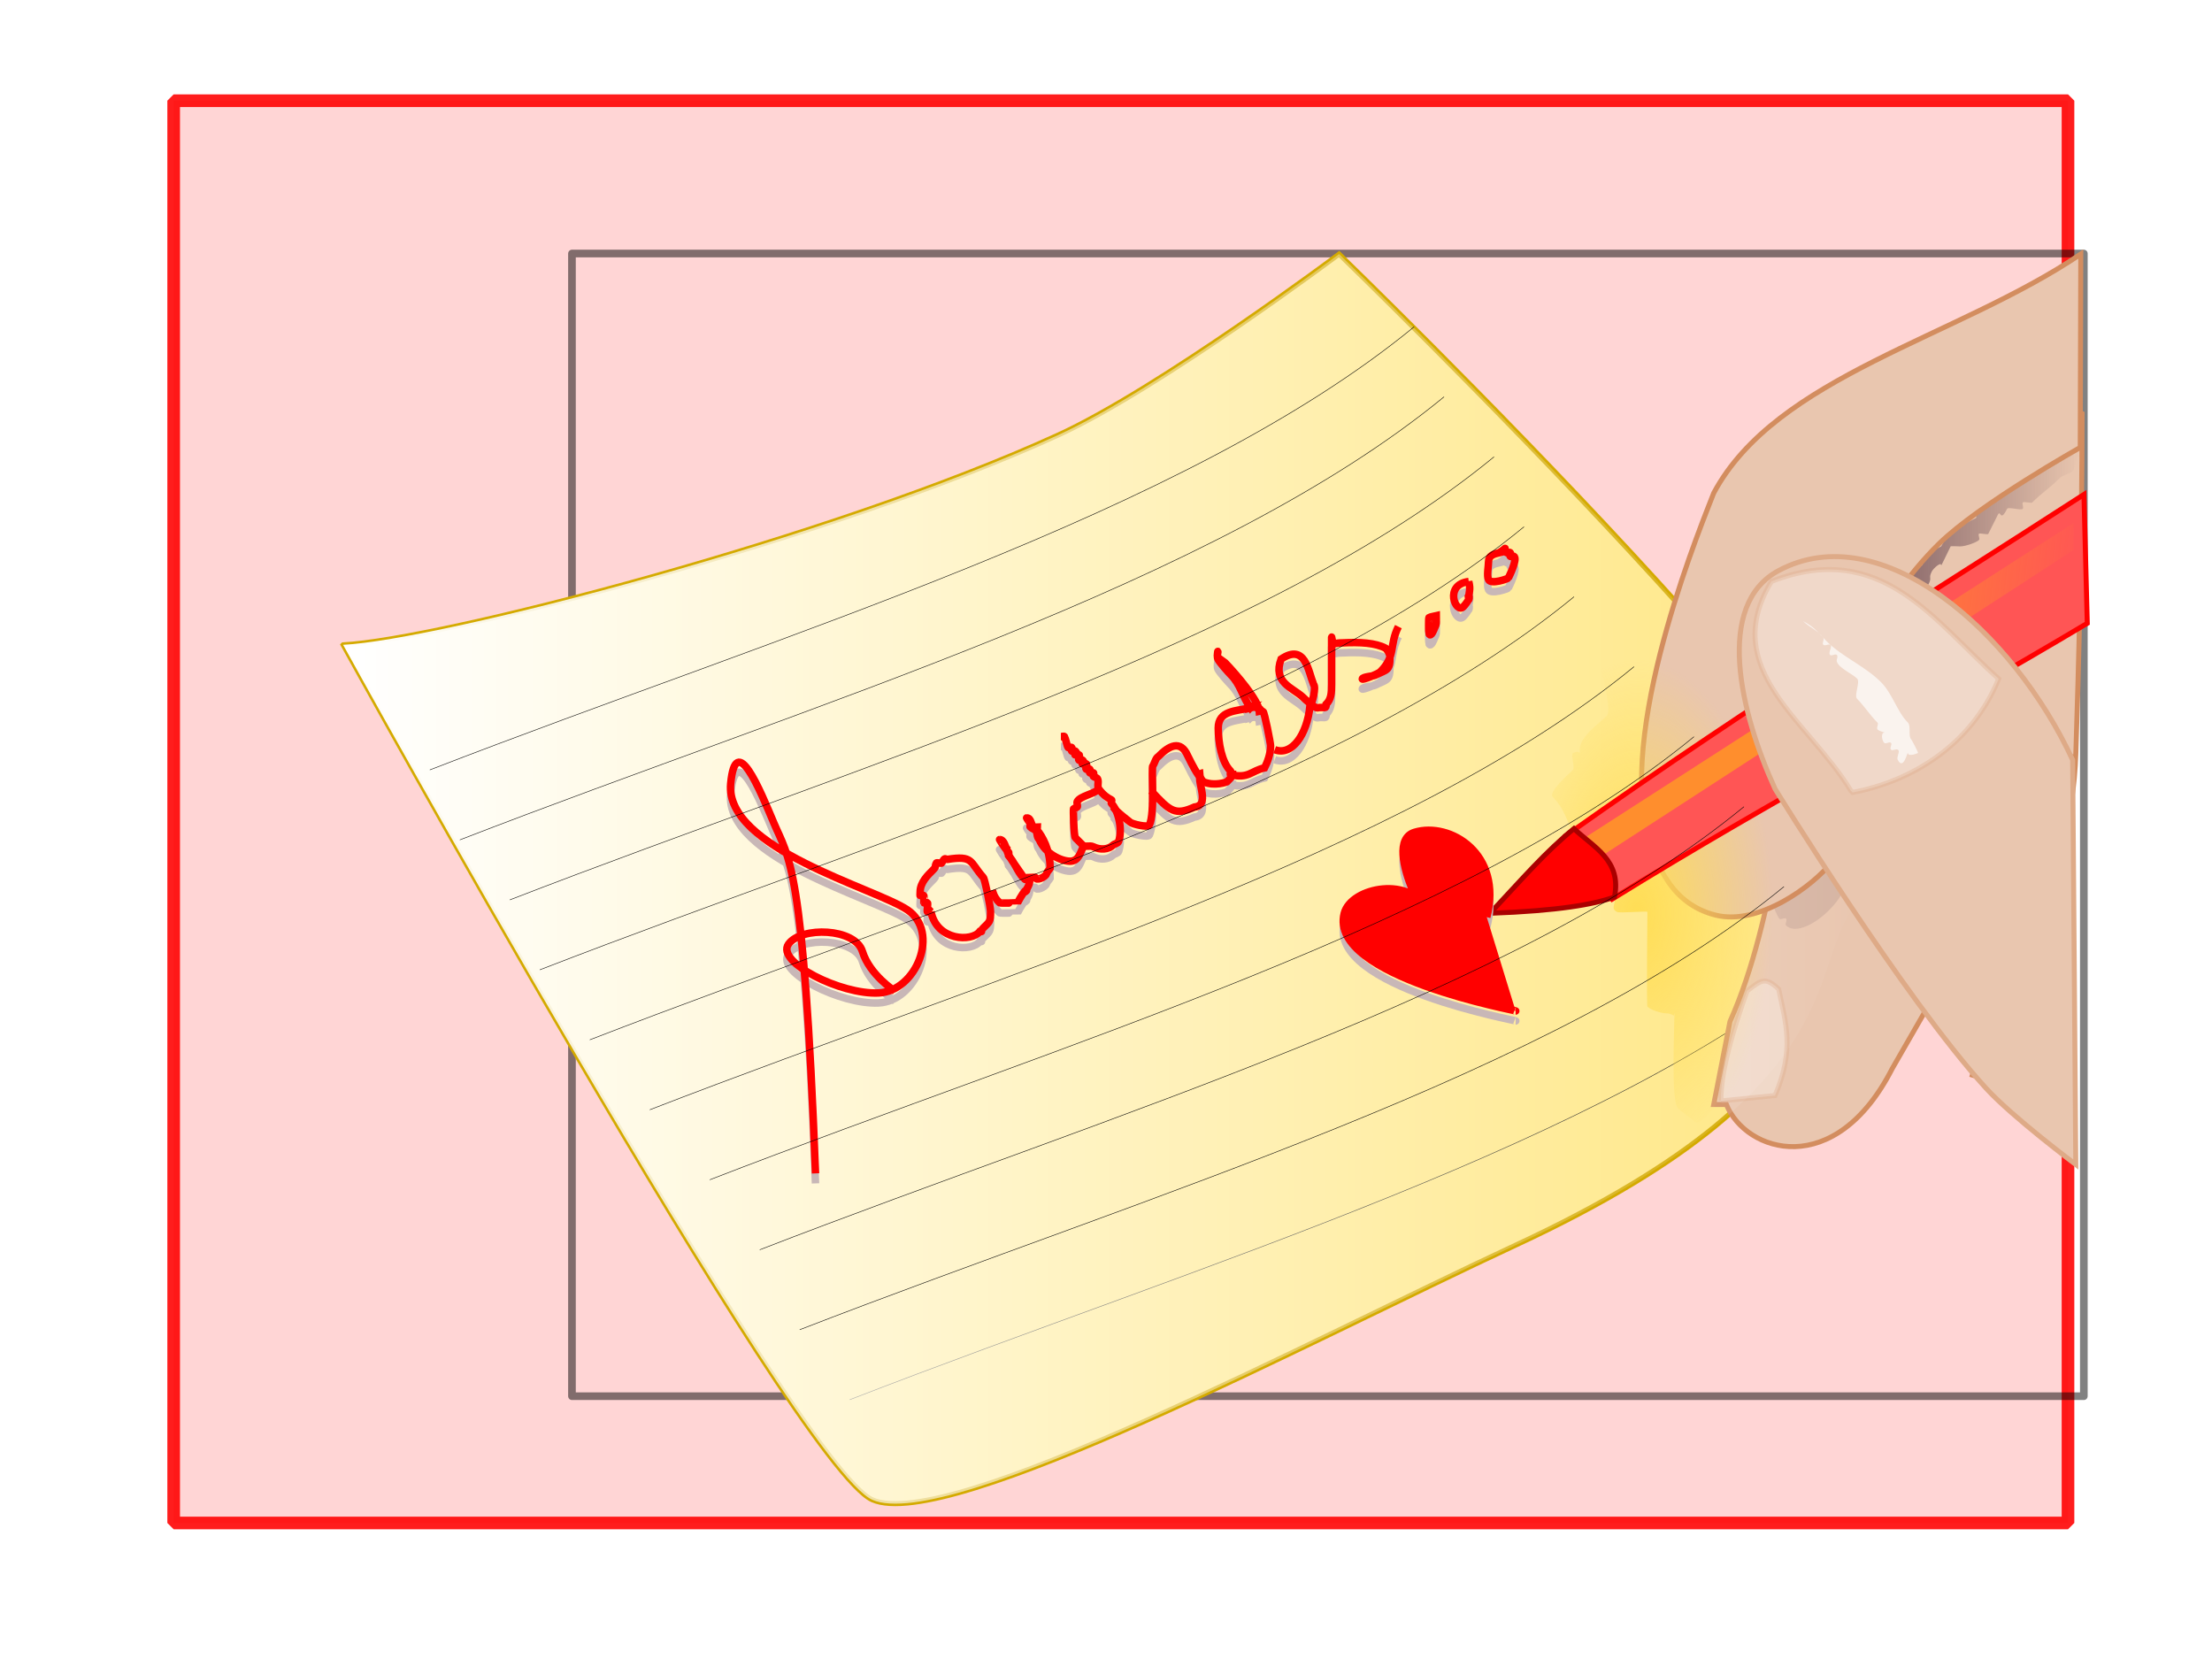
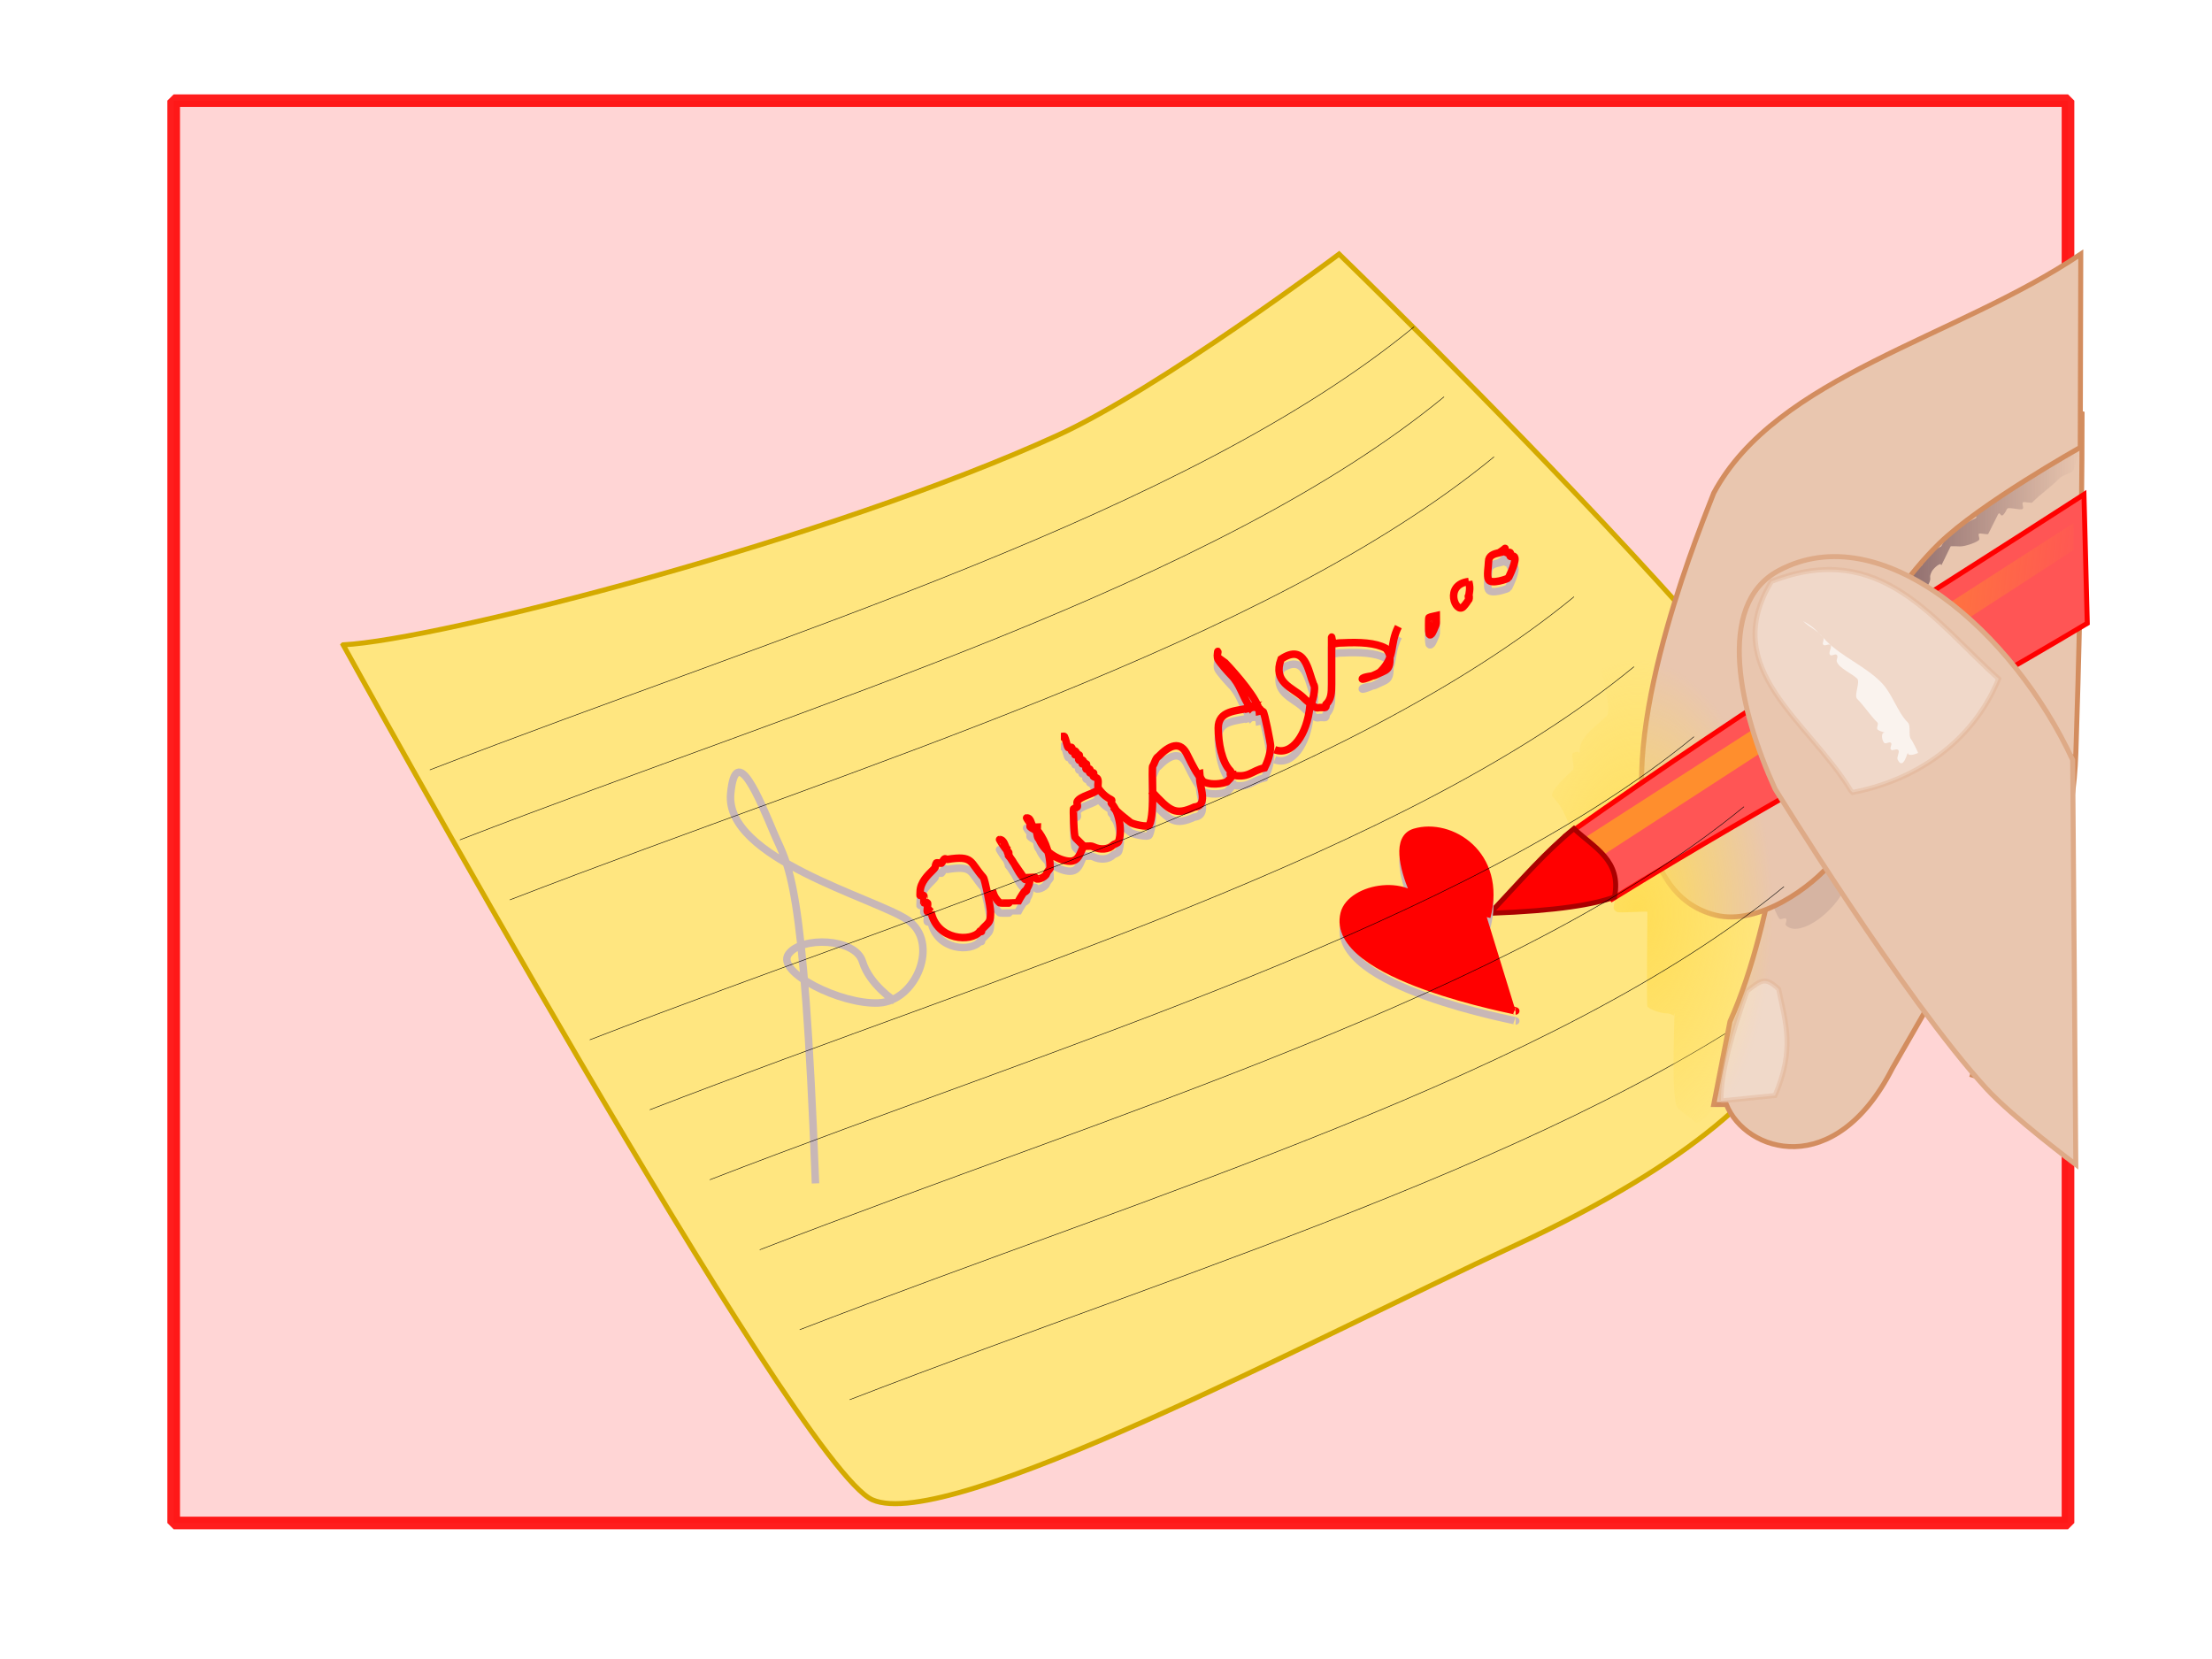
<svg xmlns="http://www.w3.org/2000/svg" version="1.1" viewBox="0 0 300 225">
  <defs>
    <linearGradient id="c" x1="267.46" x2="301.6" y1="52.018" y2="52.018" gradientTransform="matrix(.82 0 0 .82 42.35 12.01)" gradientUnits="userSpaceOnUse">
      <stop stop-color="#916f6f" offset="0" />
      <stop stop-color="#916f6f" stop-opacity="0" offset="1" />
    </linearGradient>
    <radialGradient id="a" cx="213.08" cy="127.77" r="27.14" gradientTransform="matrix(.82 0 0 1.531 42.35 -75.546)" gradientUnits="userSpaceOnUse">
      <stop stop-color="#fd5" offset="0" />
      <stop stop-color="#fd5" stop-opacity="0" offset="1" />
    </radialGradient>
    <linearGradient id="b" x1="249.01" x2="300.44" y1="82.902" y2="88.315" gradientTransform="matrix(.82 0 0 .82 42.35 12.01)" gradientUnits="userSpaceOnUse">
      <stop stop-color="#fc0" stop-opacity=".616" offset="0" />
      <stop stop-color="#fc0" stop-opacity="0" offset="1" />
    </linearGradient>
    <linearGradient id="d" x1="4.838" x2="255.89" y1="114.47" y2="114.47" gradientUnits="userSpaceOnUse">
      <stop stop-color="#fff" offset="0" />
      <stop stop-color="#fff" stop-opacity="0" offset="1" />
    </linearGradient>
    <filter id="f" color-interpolation-filters="sRGB">
      <feColorMatrix values="6.31 -7.45 -7.45 0 5.63 -7.45 6.31 -7.45 0 5.63 -7.45 -7.45 6.31 0 5.63 0 0 0 1 0 " />
    </filter>
    <filter id="e" color-interpolation-filters="sRGB">
      <feTurbulence baseFrequency="0.09" numOctaves="5" result="result6" type="fractalNoise" />
      <feColorMatrix in="result6" result="result5" values="1 0 0 0 0 0 1 0 0 0 0 0 1 0 0 0 0 0 4.9 -2.9 " />
      <feComposite in="SourceGraphic" in2="result5" operator="in" />
      <feMorphology operator="dilate" radius="6" result="result3" />
      <feTurbulence baseFrequency="0.2" result="result91" type="fractalNoise" />
      <feDisplacementMap in="result3" in2="result91" result="result4" scale="15" xChannelSelector="R" yChannelSelector="G" />
      <feComposite in2="result4" k1="0.5" k3="1" operator="arithmetic" result="result2" />
      <feConvolveMatrix divisor="1.5" in="result2" kernelMatrix="1 0 0 0 2 0 0 0 -1 " order="3 3" targetX="0" targetY="0" />
    </filter>
  </defs>
  <rect transform="matrix(.893 0 0 .893 17.164 10.383)" x="7.156" y="3.663" width="287.7" height="216.01" fill="#ffd5d5" filter="url(#e)" stroke="#f00" stroke-linecap="round" stroke-linejoin="bevel" stroke-opacity=".883" stroke-width="1.919" />
  <g transform="matrix(.827 0 0 .827 41.341 28.718)">
    <g transform="translate(1.448 -5.069)" filter="url(#f)">
-       <rect x="42.362" y="11.921" width="247.94" height="187.39" fill="none" opacity=".493" stroke="#000" stroke-linecap="round" stroke-linejoin="round" stroke-width="1.254" />
      <path d="m4.838 76.092c15.63-0.781 80.189-17.456 117.22-34.386 16.627-7.6 46.108-29.697 46.108-29.697s98.468 95.342 86.746 104.72c-11.722 9.378 2.191 29.945-57.831 57.831-33.886 15.743-92.948 47.216-105.45 41.745-12.504-5.471-86.796-140.21-86.796-140.21z" color="#000000" color-rendering="auto" fill="#ffe680" fill-rule="evenodd" image-rendering="auto" shape-rendering="auto" solid-color="#000000" stroke="#d4aa00" stroke-width=".82px" style="isolation:auto;mix-blend-mode:normal" />
      <path d="m87.909 199.89c58.104-22.499 123.96-41.899 161.41-72.66" color="#000000" color-rendering="auto" fill="none" image-rendering="auto" shape-rendering="auto" solid-color="#000000" stroke="#000" stroke-width=".082" style="isolation:auto;mix-blend-mode:normal" />
      <path d="m290.01 38.18c-53.435 8.329-42.239 65.076-57.741 99.69l-2.662 13.608h2.071c3.165 7.844 17.792 12.541 27.215-5.916l29.582-51.472-16.566 52.951c5.5-19.236 16.319-30.526 17.087-53.257 0.448-13.252 1.011-35.36 1.015-55.604z" color="#000000" color-rendering="auto" fill="#e9c6af" fill-rule="evenodd" image-rendering="auto" shape-rendering="auto" solid-color="#000000" stroke="#d38d5f" stroke-width=".82px" style="isolation:auto;mix-blend-mode:normal" />
      <path d="m250.35 109.36c5.692 5.323-5.806 15.825-8.874 12.757-0.261-0.261 0.261-0.848 0-1.109-0.261-0.261-0.848 0.261-1.109 0-0.333-0.333-1.402-3.066-1.664-3.328-0.261-0.261-0.848 0.261-1.109 0-1.284-1.284 1.742-2.851 2.773-3.883 1.127-1.127 0.556-2.219 2.219-2.219 1.253 0-0.165 0.165 1.109-1.109 0.704-0.704 3.454 0.393 4.437 0 0.768-0.307 1.479-0.74 2.219-1.109z" fill="#d6b4a2" fill-rule="evenodd" />
      <path d="m288.54 42.958c-4.083 1.63-5.86 2.77-8.756 5.665-1.251 1.251-0.756-0.153-1.545 1.03-0.301 0.452-0.029 1.302-0.515 1.545-0.412 0.206-1.133-0.206-1.545 0-1.367 0.684-2.634 2.119-3.605 3.09-0.243 0.243 0.307 0.877 0 1.03-1.694 0.847-2.426 1.213-4.12 2.06-0.349 0.175-1.499 2.552-1.545 2.575-1.055 0.527-2.035 1.018-3.09 1.545-0.206 0.103 0.206 1.442 0 1.545-1.814 0.907-0.246 0.638-2.06 1.545-0.307 0.154 0.343 1.03 0 1.03-0.828 0 1.545-0.178 1.545 0 0 0.543 1.302 1.001 1.545 0.515 0.595-1.19-0.08-0.87 0.515-2.06 0.277-0.554 1.545-1.649 1.545-1.03 0 0.154 0.8-1.6 1.545-3.09 0.043-0.085 1.408 0 1.545 0 0.95 0 2.748-0.688 3.09-1.03 0.243-0.243-0.154-0.723 0-1.03 0.103-0.206 1.442 0.206 1.545 0 0.527-1.055 1.018-2.035 1.545-3.09 0.527-1.054 0.34 1.381 1.545-1.03 0.172-0.343 2.404 0.343 2.575 0 0.154-0.307-0.154-0.723 0-1.03 0.107-0.214 1.365 0.18 1.545 0 1.696-1.696 2.74-2.225 4.635-4.12 0.214-0.214 1.977-0.864 2.06-1.03 0.477-0.955 0.184-1.729 1.03-2.575" fill="url(#c)" fill-rule="evenodd" />
-       <path d="m4.838 76.092c15.63-0.781 80.189-17.456 117.22-34.386 16.627-7.6 46.108-29.697 46.108-29.697s98.468 95.342 86.746 104.72c-11.722 9.378 2.191 29.945-57.831 57.831-33.886 15.743-92.948 47.216-105.45 41.745-12.504-5.471-86.796-140.21-86.796-140.21z" color="#000000" color-rendering="auto" fill="url(#d)" fill-rule="evenodd" image-rendering="auto" shape-rendering="auto" solid-color="#000000" style="isolation:auto;mix-blend-mode:normal" />
      <path d="m289.8 12.01c-20.357 13.744-49.936 20.004-60.194 39.186-1.396 3.727-15.455 37.07-10.945 55.318 1.43 5.786 4.141 12.129 11.241 13.903s15.974-4.733 19.228-8.874-11.821-12.118-8.579-15.678c9.42-10.342 15.366-25.962 26.032-36.386 6.672-6.521 23.131-15.758 23.131-15.758z" color="#000000" color-rendering="auto" fill="#e9c6af" fill-rule="evenodd" image-rendering="auto" shape-rendering="auto" solid-color="#000000" stroke="#d38d5f" stroke-width=".82px" style="isolation:auto;mix-blend-mode:normal" />
      <path d="m224.83 71.644c-2.415-1.198-2.73 1.365-3.328 1.664-1.074 0.537-4.255 0.679-5.547 1.109-2.148 0.716-3.439 2.773-5.547 2.773-5e-5 0 2.695 9.507 1.664 10.538-1.381 1.381-4.437 3.409-4.437 5.547 0 1.248 0.185-0.092-1.109 0.555-0.396 0.198 0.337 2.436 0 2.773-0.511 0.511-4.134 3.631-3.328 4.437 2.079 2.079 2.451 4.347 3.883 7.211 1.054 2.109 3.033 2.184 3.883 3.883 0.483 0.966 0.218 2.872 0.555 3.883 0.241 0.723 1.419 1.419 1.664 1.664 0.617 0.617-0.664 1.609 0.555 2.219 0.452 0.226 4.992-0.198 4.992 0 0 0.131-0.159 15.371 0 15.53 0.508 0.508 2.153 1.109 3.328 1.109 0.37 0 1.571 0.555 1.109 0.555-0.185 0 0-0.74 0-0.555 0 2.448-0.592 14.383 0.555 15.53 0.818 0.818 2.093 1.539 2.773 2.219 0.99 0.99 3.697-3.204 3.883-3.328 0.613-0.409 3.603 0.559 3.883 0 1.5-3 2.925-6.556 3.883-9.429 0.714-2.141 3.883-3.658 3.883-6.101 0-0.643 0.912-1.823 1.109-2.219 0.296-0.592-0.296-1.627 0-2.219 2.306-4.612 5.812-16.398 3.883-22.186-0.788-2.365-5.921-8.694-7.765-10.538-0.261-0.261 0.261-0.848 0-1.109-0.666-0.666-3.574-2.71-3.883-3.328-0.248-0.496 0.392-1.272 0-1.664-1.22-1.22-0.664-1.774-1.109-2.219-0.292-0.292-0.88-0.211-1.109-0.555-0.308-0.462 0.392-1.272 0-1.664-1.876-1.876-3.573-4.128-5.547-6.101-0.289-0.289 0.193-1.929 0-2.219-0.229-0.344-0.817-0.262-1.109-0.555-0.945-0.945 0.898-4.649-1.664-7.21z" fill="url(#a)" fill-rule="evenodd" />
      <path d="m205.42 107.34c32.483-22.992 58.033-38.53 84.9-55.907l0.544 21.127c-24.984 14.943-51.525 28.882-77.914 45.229z" color="#000000" color-rendering="auto" fill="#f55" fill-rule="evenodd" image-rendering="auto" shape-rendering="auto" solid-color="#000000" stroke="#f00" stroke-width=".82px" style="isolation:auto;mix-blend-mode:normal" />
      <path d="m207.64 108.25 80.98-52.138v4.437l-80.425 52.138z" color="#000000" color-rendering="auto" fill="url(#b)" fill-rule="evenodd" image-rendering="auto" opacity=".772" shape-rendering="auto" solid-color="#000000" style="isolation:auto;mix-blend-mode:normal" />
      <path d="m288.47 94.977c-9.738-21.013-31.358-40.076-48.218-31.061-10.523 5.627-6.3 23.3-0.592 35.794 0 0 21.105 34.319 34.611 49.106 4.34 4.752 14.711 12.504 14.711 12.504z" color="#000000" color-rendering="auto" fill="#e9c6af" fill-rule="evenodd" image-rendering="auto" shape-rendering="auto" solid-color="#000000" stroke="#deaa87" stroke-width=".82px" style="isolation:auto;mix-blend-mode:normal" />
      <path d="m252.38 100.3c9.837-1.865 19.552-7.863 23.961-18.636-10.575-9.394-19.23-23.01-37.273-15.974-8.724 14.459 5.966 22.724 13.016 34.315z" color="#000000" color-rendering="auto" fill="#fff" fill-rule="evenodd" image-rendering="auto" opacity=".322" shape-rendering="auto" solid-color="#000000" stroke="#deaa87" stroke-width=".82px" style="isolation:auto;mix-blend-mode:normal" />
      <path d="m230.79 150.89 8.874-0.887c3.27-7.569 1.723-11.995 0.592-17.453-2.268-2.163-2.914-1.394-5.182 0.296-2.3 6.398-4.344 13.22-4.284 18.045z" color="#000000" color-rendering="auto" fill="#fff" fill-rule="evenodd" image-rendering="auto" opacity=".326" shape-rendering="auto" solid-color="#000000" stroke="#deaa87" stroke-width=".82px" style="isolation:auto;mix-blend-mode:normal" />
      <path d="m192.92 120.12c11.291-0.419 16.997-1.456 20.406-2.663 1.231-6.039-3.43-8.151-6.647-11.225-4.718 3.871-8.27 8.01-13.759 13.888z" color="#000000" color-rendering="auto" fill="#f00" fill-rule="evenodd" image-rendering="auto" shape-rendering="auto" solid-color="#000000" stroke="#a00" stroke-width=".82px" style="isolation:auto;mix-blend-mode:normal" />
      <g transform="matrix(.82 0 0 .82 42.646 13.353)" fill="none" stroke="#c8b7b7" stroke-width="1.5">
        <path d="m182.61 132.97c3.248-12.631-7.33-19.115-14.435-16.962-7.395 2.241 5.585 23.527 2.526 15.879-2.887-7.218-15.244-5.005-16.601 0.361-3.221 12.744 35.272 19.51 34.284 19.488" color="#000000" color-rendering="auto" image-rendering="auto" shape-rendering="auto" solid-color="#000000" style="isolation:auto;mix-blend-mode:normal" />
        <path d="m48.359 184.22c-2.357-62.087-5.412-63.153-8.3-70.012-2.888-6.857-7.652-18.579-8.661-7.939-1.234 13.015 28.923 20.892 35.367 25.262 6.523 4.424 1.804 16.24-5.774 16.601-7.579 0.361-20.57-6.135-18.044-9.744 2.526-3.609 13.353-3.248 14.796 1.444 1.444 4.691 6.496 7.939 6.496 7.939" color="#000000" color-rendering="auto" image-rendering="auto" shape-rendering="auto" solid-color="#000000" style="isolation:auto;mix-blend-mode:normal" />
        <path d="m71.455 131.89c-0.215-0.108-0.552 0.17-0.722 0-0.138-0.138 0.189-1.71 0-1.804-0.215-0.108-0.552 0.17-0.722 0-0.026-0.026 0.091-1.398 0-1.444-0.962-0.481-0.722 0.722-0.722-0.722 0-1.934 1.62-3.424 2.526-4.331 0.822-0.822 0.3-0.6 0.722-1.444 0.072-0.144 1.01 0.144 1.083 0 0.651-1.303 0.659-0.722 1.083-0.722 5.318-0.837 4.446 0.51 7.218 3.609 0.304 0.304 1.444 5.859 1.444 6.857 0 2.053-0.178 1.983-1.444 3.248-0.829 0.829 0.094 0.722-0.722 0.722-1.584 2.069-8.543 1.897-9.744-3.97z" />
        <path d="m83.725 127.56c0.346 1.343 0.815 1.897 1.444 2.526 0.169 0.169 3.603 0.012 3.609 0 0.569-1.138 1.583-2.748 1.804-2.526 0.12 0.12-0.481 0.481-0.361 0.361 0.163-0.163 1.51-2.132 0.722-2.526-0.215-0.108-0.552 0.17-0.722 0-1.598-2.51-3.711-4.976-3.609-6.135-0.338-0.338-0.484-1.804-1.444-1.804-0.006 0 0.901 1.623 1.804 2.526 0.17 0.17-0.17 0.552 0 0.722 1.14 1.14 1.8 3.244 2.887 4.331 0.146 0.146 2.526-0.11 2.526 0 0 0.761 1.925 0 2.165-0.722 0.167-0.502 0.628-0.895 0.722-1.083 0.075-3.727-1.675-6.586-2.526-7.579-0.17-0.17 0-0.481 0-0.722-0.241 0-0.522 0.133-0.722 0-0.701-0.467-0.431-1.804-1.444-1.804-0.057 0 0.67 1.031 0.722 1.083 0.17 0.17-0.17 0.552 0 0.722 0.301 0.301 0.782 0.421 1.083 0.722 0.43 0.43 0.127 1.209 0.722 1.804 1.188 2.84 4.356 4.305 6.135 4.331 1.778 0 2.075-1.72 2.67-2.91" />
        <path d="m105.02 107.35c-0.866 0.988-3.758 1.382-4.331 2.526-0.109 0.218 0.167 0.916 0 1.083-0.19 0.19-0.532 0.171-0.722 0.361-0.084 0.084 0.047 5.46 0.361 5.774l1.444 1.444c0.521 0.521 1.426-9e-3 2.165 0.361 1.345 0.673 3.021 0.588 3.97-0.361 0.221-0.221 0.944-0.307 1.083-0.722 0.88-2.641-0.208-6.343-1.444-7.579-0.17-0.17 0.215-0.614 0-0.722-0.789-0.395-1.605-0.938-2.526-2.165-0.439-0.585 0.157-1.648-0.361-2.165-0.19-0.19-0.532-0.171-0.722-0.361-0.17-0.17 0.215-0.614 0-0.722-0.215-0.108-0.552 0.17-0.722 0s0.17-0.552 0-0.722-0.552 0.17-0.722 0c-0.255-0.255 0.323-0.921 0-1.083-1.925 0 0.241 0.241-0.722-0.722-0.17-0.17-0.552 0.17-0.722 0-0.255-0.255 0.323-0.921 0-1.083-1.925 0 0.241 0.241-0.722-0.722-0.17-0.17-0.552 0.17-0.722 0-0.17-0.17 0.17-0.552 0-0.722-0.17-0.17-0.552 0.17-0.722 0-0.167-0.167-0.55-1.908-0.722-2.165-0.133-0.2-0.481 0-0.722 0" />
        <path d="m107.9 110.96c0.633 0.945 3.231 2.869 3.369 3.007 0.406 0.406 3.586 1.127 3.849 0.602 1.207-2.414 0.324-11.511 0.722-11.909 0.309-0.309 0.525-1.526 1.083-1.804 2.145-2.201 4.447-3.398 5.87-0.168 0 0 1.223 2.55 2.07 3.777 0.421 0.421 0.662 1.022 1.083 1.444 2.288 0.961 4.691 0 4.691 0 0.929-0.929 1.131-1.071 1.131-2.238" />
        <path d="m115.48 107.71c3.816 4.144 4.81 4.971 8.661 3.248 3.753-0.39-0.578-6.646 1.804-6.857" />
        <path d="m135.33 91.112c-2.878 0.654-6.423 0.53-6.423 4.018 0 2.979 0.687 6.847 2.454 8.613 0.17 0.17-0.17 0.552 0 0.722 3.641 0.874 4.11-0.764 6.808-1.348 0.573-1.145 1.203-2.755 1.203-4.427 0-0.467-1.206-6.701-1.515-6.856-1.227-0.117-0.766-1.215-2.526-0.722 0.274-1.06 2.957 0.531 1.808 0.723-0.125-2.207-4.697-7.488-6.861-9.745-1.737-1.322-1.669-0.869-1.444-2.165 0-0.481-0.215 1.013 0 1.444 0.348 0.696 2.096 2.65 2.549 3.104 2.029 2.029 2.267 4.242 3.946 6.64z" />
        <path d="m140.2 99.48c3.445 1.332 6.489-3.054 7.044-8.729 0.449-0.449 1.296-3.756 0.722-4.331-1.078-2.639-1.63-8.317-6.496-5.052-1.707 4.676 2.268 5.683 4.331 7.579 0.587 0.587 2.349 2.165 2.887 2.165 1.539-0.271 1.802 0.388 1.804-0.722 1.008-1.008 1.083-2.222 1.083-3.97v-9.383c0-0.38 0.092 0.814 0.361 1.083 0.332 0.332 0.281 0 1.804 0 3.472-0.17 6.603-0.028 8.661 1.083 0.052 0.052 0.842 0.918 0.842 1.78 0 2.767-0.579 2.419-3.007 3.633-0.28 0.14-2.526 0.286-2.526 0.722 0 0.281 3.168-1.003 3.609-1.444 3.181-3.181 1.724-5.252 3.609-9.022" />
        <path d="m172.5 72.707c-0.481 0.12-1 0.139-1.444 0.361-0.112 0.056-0.081 3.086 0 3.248 0.407 0.813 1.068-1.054 1.083-1.083 0.486-0.972 0.361-1.133 0.361-2.526z" />
-         <path d="m179 65.85c-5.036 0.63-2.588 6.558-1.083 5.052 0.397-0.397 0.98-1.238 1.083-1.444 0.108-0.215-0.241-0.722 0-0.722s0 0.962 0 0.722c0-1.688 0.443-1.837 0-3.609z" />
        <path d="m185.13 60.076c-1.103 0.26-2.165 0.564-2.165 1.804 0 0.885-0.396 2.817 0 3.609 0.497 0.995 3.879-0.179 3.97-0.361 0.052-0.104 1.968-3.888 1.083-4.331-0.215-0.108-0.552 0.17-0.722 0s0.17-0.552 0-0.722-0.522 0.133-0.722 0c-1.11-0.74 0.758-1.467-1.444 0z" />
      </g>
      <g transform="matrix(.82 0 0 .82 42.646 11.713)" stroke="#f00" stroke-width="1.5">
        <path d="m182.61 132.97c3.248-12.631-7.33-19.115-14.435-16.962-7.395 2.241 5.585 23.527 2.526 15.879-2.887-7.218-15.244-5.005-16.601 0.361-3.221 12.744 35.272 19.51 34.284 19.488" color="#000000" color-rendering="auto" fill="#f00" fill-rule="evenodd" image-rendering="auto" shape-rendering="auto" solid-color="#000000" style="isolation:auto;mix-blend-mode:normal" />
-         <path d="m48.359 184.22c-2.357-62.087-5.412-63.153-8.3-70.012-2.888-6.857-7.652-18.579-8.661-7.939-1.234 13.015 28.923 20.892 35.367 25.262 6.523 4.424 1.804 16.24-5.774 16.601-7.579 0.361-20.57-6.135-18.044-9.744 2.526-3.609 13.353-3.248 14.796 1.444 1.444 4.691 6.496 7.939 6.496 7.939" color="#000000" color-rendering="auto" fill="none" image-rendering="auto" shape-rendering="auto" solid-color="#000000" style="isolation:auto;mix-blend-mode:normal" />
        <path d="m71.455 131.89c-0.215-0.108-0.552 0.17-0.722 0-0.138-0.138 0.189-1.71 0-1.804-0.215-0.108-0.552 0.17-0.722 0-0.026-0.026 0.091-1.398 0-1.444-0.962-0.481-0.722 0.722-0.722-0.722 0-1.934 1.62-3.424 2.526-4.331 0.822-0.822 0.3-0.6 0.722-1.444 0.072-0.144 1.01 0.144 1.083 0 0.651-1.303 0.659-0.722 1.083-0.722 5.318-0.837 4.446 0.51 7.218 3.609 0.304 0.304 1.444 5.859 1.444 6.857 0 2.053-0.178 1.983-1.444 3.248-0.829 0.829 0.094 0.722-0.722 0.722-1.584 2.069-8.543 1.897-9.744-3.97z" fill="none" />
        <path d="m83.725 127.56c0.346 1.343 0.815 1.897 1.444 2.526 0.169 0.169 3.603 0.012 3.609 0 0.569-1.138 1.583-2.748 1.804-2.526 0.12 0.12-0.481 0.481-0.361 0.361 0.163-0.163 1.51-2.132 0.722-2.526-0.215-0.108-0.552 0.17-0.722 0-1.598-2.51-3.711-4.976-3.609-6.135-0.338-0.338-0.484-1.804-1.444-1.804-0.006 0 0.901 1.623 1.804 2.526 0.17 0.17-0.17 0.552 0 0.722 1.14 1.14 1.8 3.244 2.887 4.331 0.146 0.146 2.526-0.11 2.526 0 0 0.761 1.925 0 2.165-0.722 0.167-0.502 0.628-0.895 0.722-1.083 0.075-3.727-1.675-6.586-2.526-7.579-0.17-0.17 0-0.481 0-0.722-0.241 0-0.522 0.133-0.722 0-0.701-0.467-0.431-1.804-1.444-1.804-0.057 0 0.67 1.031 0.722 1.083 0.17 0.17-0.17 0.552 0 0.722 0.301 0.301 0.782 0.421 1.083 0.722 0.43 0.43 0.127 1.209 0.722 1.804 1.188 2.84 4.356 4.305 6.135 4.331 1.778 0 2.075-1.72 2.67-2.91" fill="none" />
        <path d="m105.02 107.35c-0.866 0.988-3.758 1.382-4.331 2.526-0.109 0.218 0.167 0.916 0 1.083-0.19 0.19-0.532 0.171-0.722 0.361-0.084 0.084 0.047 5.46 0.361 5.774l1.444 1.444c0.521 0.521 1.426-9e-3 2.165 0.361 1.345 0.673 3.021 0.588 3.97-0.361 0.221-0.221 0.944-0.307 1.083-0.722 0.88-2.641-0.208-6.343-1.444-7.579-0.17-0.17 0.215-0.614 0-0.722-0.789-0.395-1.605-0.938-2.526-2.165-0.439-0.585 0.157-1.648-0.361-2.165-0.19-0.19-0.532-0.171-0.722-0.361-0.17-0.17 0.215-0.614 0-0.722-0.215-0.108-0.552 0.17-0.722 0s0.17-0.552 0-0.722-0.552 0.17-0.722 0c-0.255-0.255 0.323-0.921 0-1.083-1.925 0 0.241 0.241-0.722-0.722-0.17-0.17-0.552 0.17-0.722 0-0.255-0.255 0.323-0.921 0-1.083-1.925 0 0.241 0.241-0.722-0.722-0.17-0.17-0.552 0.17-0.722 0-0.17-0.17 0.17-0.552 0-0.722-0.17-0.17-0.552 0.17-0.722 0-0.167-0.167-0.55-1.908-0.722-2.165-0.133-0.2-0.481 0-0.722 0" fill="none" />
        <path d="m107.9 110.96c0.633 0.945 3.231 2.869 3.369 3.007 0.406 0.406 3.586 1.127 3.849 0.602 1.207-2.414 0.324-11.511 0.722-11.909 0.309-0.309 0.525-1.526 1.083-1.804 2.145-2.201 4.447-3.398 5.87-0.168 0 0 1.223 2.55 2.07 3.777 0.421 0.421 0.662 1.022 1.083 1.444 2.288 0.961 4.691 0 4.691 0 0.929-0.929 1.131-1.071 1.131-2.238" fill="none" />
        <path d="m115.48 107.71c3.816 4.144 4.81 4.971 8.661 3.248 3.753-0.39-0.578-6.646 1.804-6.857" fill="none" />
        <path d="m135.33 91.112c-2.878 0.654-6.423 0.53-6.423 4.018 0 2.979 0.687 6.847 2.454 8.613 0.17 0.17-0.17 0.552 0 0.722 3.641 0.874 4.11-0.764 6.808-1.348 0.573-1.145 1.203-2.755 1.203-4.427 0-0.467-1.206-6.701-1.515-6.856-1.227-0.117-0.766-1.215-2.526-0.722 0.274-1.06 2.957 0.531 1.808 0.723-0.125-2.207-4.697-7.488-6.861-9.745-1.737-1.322-1.669-0.869-1.444-2.165 0-0.481-0.215 1.013 0 1.444 0.348 0.696 2.096 2.65 2.549 3.104 2.029 2.029 2.267 4.242 3.946 6.64z" fill="none" />
        <path d="m140.2 99.48c3.445 1.332 6.489-3.054 7.044-8.729 0.449-0.449 1.296-3.756 0.722-4.331-1.078-2.639-1.63-8.317-6.496-5.052-1.707 4.676 2.268 5.683 4.331 7.579 0.587 0.587 2.349 2.165 2.887 2.165 1.539-0.271 1.802 0.388 1.804-0.722 1.008-1.008 1.083-2.222 1.083-3.97v-9.383c0-0.38 0.092 0.814 0.361 1.083 0.332 0.332 0.281 0 1.804 0 3.472-0.17 6.603-0.028 8.661 1.083 0.052 0.052 0.842 0.918 0.842 1.78 0 2.767-0.579 2.419-3.007 3.633-0.28 0.14-2.526 0.286-2.526 0.722 0 0.281 3.168-1.003 3.609-1.444 3.181-3.181 1.724-5.252 3.609-9.022" fill="none" />
        <path d="m172.5 72.707c-0.481 0.12-1 0.139-1.444 0.361-0.112 0.056-0.081 3.086 0 3.248 0.407 0.813 1.068-1.054 1.083-1.083 0.486-0.972 0.361-1.133 0.361-2.526z" fill="none" />
        <path d="m179 65.85c-5.036 0.63-2.588 6.558-1.083 5.052 0.397-0.397 0.98-1.238 1.083-1.444 0.108-0.215-0.241-0.722 0-0.722s0 0.962 0 0.722c0-1.688 0.443-1.837 0-3.609z" fill="none" />
        <path d="m185.13 60.076c-1.103 0.26-2.165 0.564-2.165 1.804 0 0.885-0.396 2.817 0 3.609 0.497 0.995 3.879-0.179 3.97-0.361 0.052-0.104 1.968-3.888 1.083-4.331-0.215-0.108-0.552 0.17-0.722 0s0.17-0.552 0-0.722-0.522 0.133-0.722 0c-1.11-0.74 0.758-1.467-1.444 0z" fill="none" />
      </g>
      <path d="m19.054 96.604c58.104-22.499 123.96-41.899 161.41-72.66" color="#000000" color-rendering="auto" fill="none" image-rendering="auto" shape-rendering="auto" solid-color="#000000" stroke="#000" stroke-width=".082" style="isolation:auto;mix-blend-mode:normal" />
      <path d="m23.972 108.08c58.104-22.499 123.96-41.899 161.41-72.66" color="#000000" color-rendering="auto" fill="none" image-rendering="auto" shape-rendering="auto" solid-color="#000000" stroke="#000" stroke-width=".082" style="isolation:auto;mix-blend-mode:normal" />
      <path d="m32.169 117.92c58.104-22.499 123.96-41.899 161.41-72.66" color="#000000" color-rendering="auto" fill="none" image-rendering="auto" shape-rendering="auto" solid-color="#000000" stroke="#000" stroke-width=".082" style="isolation:auto;mix-blend-mode:normal" />
-       <path d="m37.088 129.39c58.104-22.499 123.96-41.899 161.41-72.66" color="#000000" color-rendering="auto" fill="none" image-rendering="auto" shape-rendering="auto" solid-color="#000000" stroke="#000" stroke-width=".082" style="isolation:auto;mix-blend-mode:normal" />
      <path d="m73.154 175.3c58.104-22.499 123.96-41.899 161.41-72.66" color="#000000" color-rendering="auto" fill="none" image-rendering="auto" shape-rendering="auto" solid-color="#000000" stroke="#000" stroke-width=".082" style="isolation:auto;mix-blend-mode:normal" />
      <path d="m64.957 163.82c58.104-22.499 123.96-41.899 161.41-72.66" color="#000000" color-rendering="auto" fill="none" image-rendering="auto" shape-rendering="auto" solid-color="#000000" stroke="#000" stroke-width=".082" style="isolation:auto;mix-blend-mode:normal" />
      <path d="m79.712 188.41c58.104-22.499 123.96-41.899 161.41-72.66" color="#000000" color-rendering="auto" fill="none" image-rendering="auto" shape-rendering="auto" solid-color="#000000" stroke="#000" stroke-width=".082" style="isolation:auto;mix-blend-mode:normal" />
      <path d="m45.285 140.87c58.104-22.499 123.96-41.899 161.41-72.66" color="#000000" color-rendering="auto" fill="none" image-rendering="auto" shape-rendering="auto" solid-color="#000000" stroke="#000" stroke-width=".082" style="isolation:auto;mix-blend-mode:normal" />
      <path d="m55.121 152.34c58.104-22.499 123.96-41.899 161.41-72.66" color="#000000" color-rendering="auto" fill="none" image-rendering="auto" shape-rendering="auto" solid-color="#000000" stroke="#000" stroke-width=".082" style="isolation:auto;mix-blend-mode:normal" />
      <path d="m244.25 72.199c1.995 1.028 2.65 2.095 3.883 3.328 2.505 2.505 6.284 4.065 8.874 6.656 1.942 1.942 2.655 4.873 4.437 6.656 0.555 0.555 0 2.219 0.555 2.773 0.122 0.122 1.187 2.18 1.109 2.219-0.496 0.248-1.664 0.555-1.664 0 0-0.487-0.703 3.031-1.664 1.109-0.248-0.496 0.496-1.416 0-1.664-0.331-0.165-0.848 0.261-1.109 0s0.261-0.848 0-1.109-0.848 0.261-1.109 0c-0.392-0.392-0.555-1.664 0-1.664 0.413 0-0.88-0.211-1.109-0.555-0.205-0.308 0.261-0.848 0-1.109-1.269-1.269-2.136-2.691-3.328-3.883-0.555-0.555 0.555-2.773 0-3.328-0.799-0.799-2.968-1.693-3.328-2.773-0.117-0.351 0.261-0.848 0-1.109-0.261-0.261-0.848 0.261-1.109 0-0.392-0.392 0.496-1.416 0-1.664-0.331-0.165-0.848 0.261-1.109 0-0.261-0.261 0.205-0.802 0-1.109-0.801-1.202-2.307-1.752-3.328-2.773z" fill="#fff" fill-rule="evenodd" opacity=".692" />
    </g>
  </g>
  <path d="m128.18 301.04a55.761 23.898 0 0 1-43.003 23.264 55.761 23.898 0 0 1-62.681-12.618 55.761 23.898 0 0 1 14.32-29.038 55.761 23.898 0 0 1 69.234-0.67" opacity="0" stroke-width=".3" />
</svg>